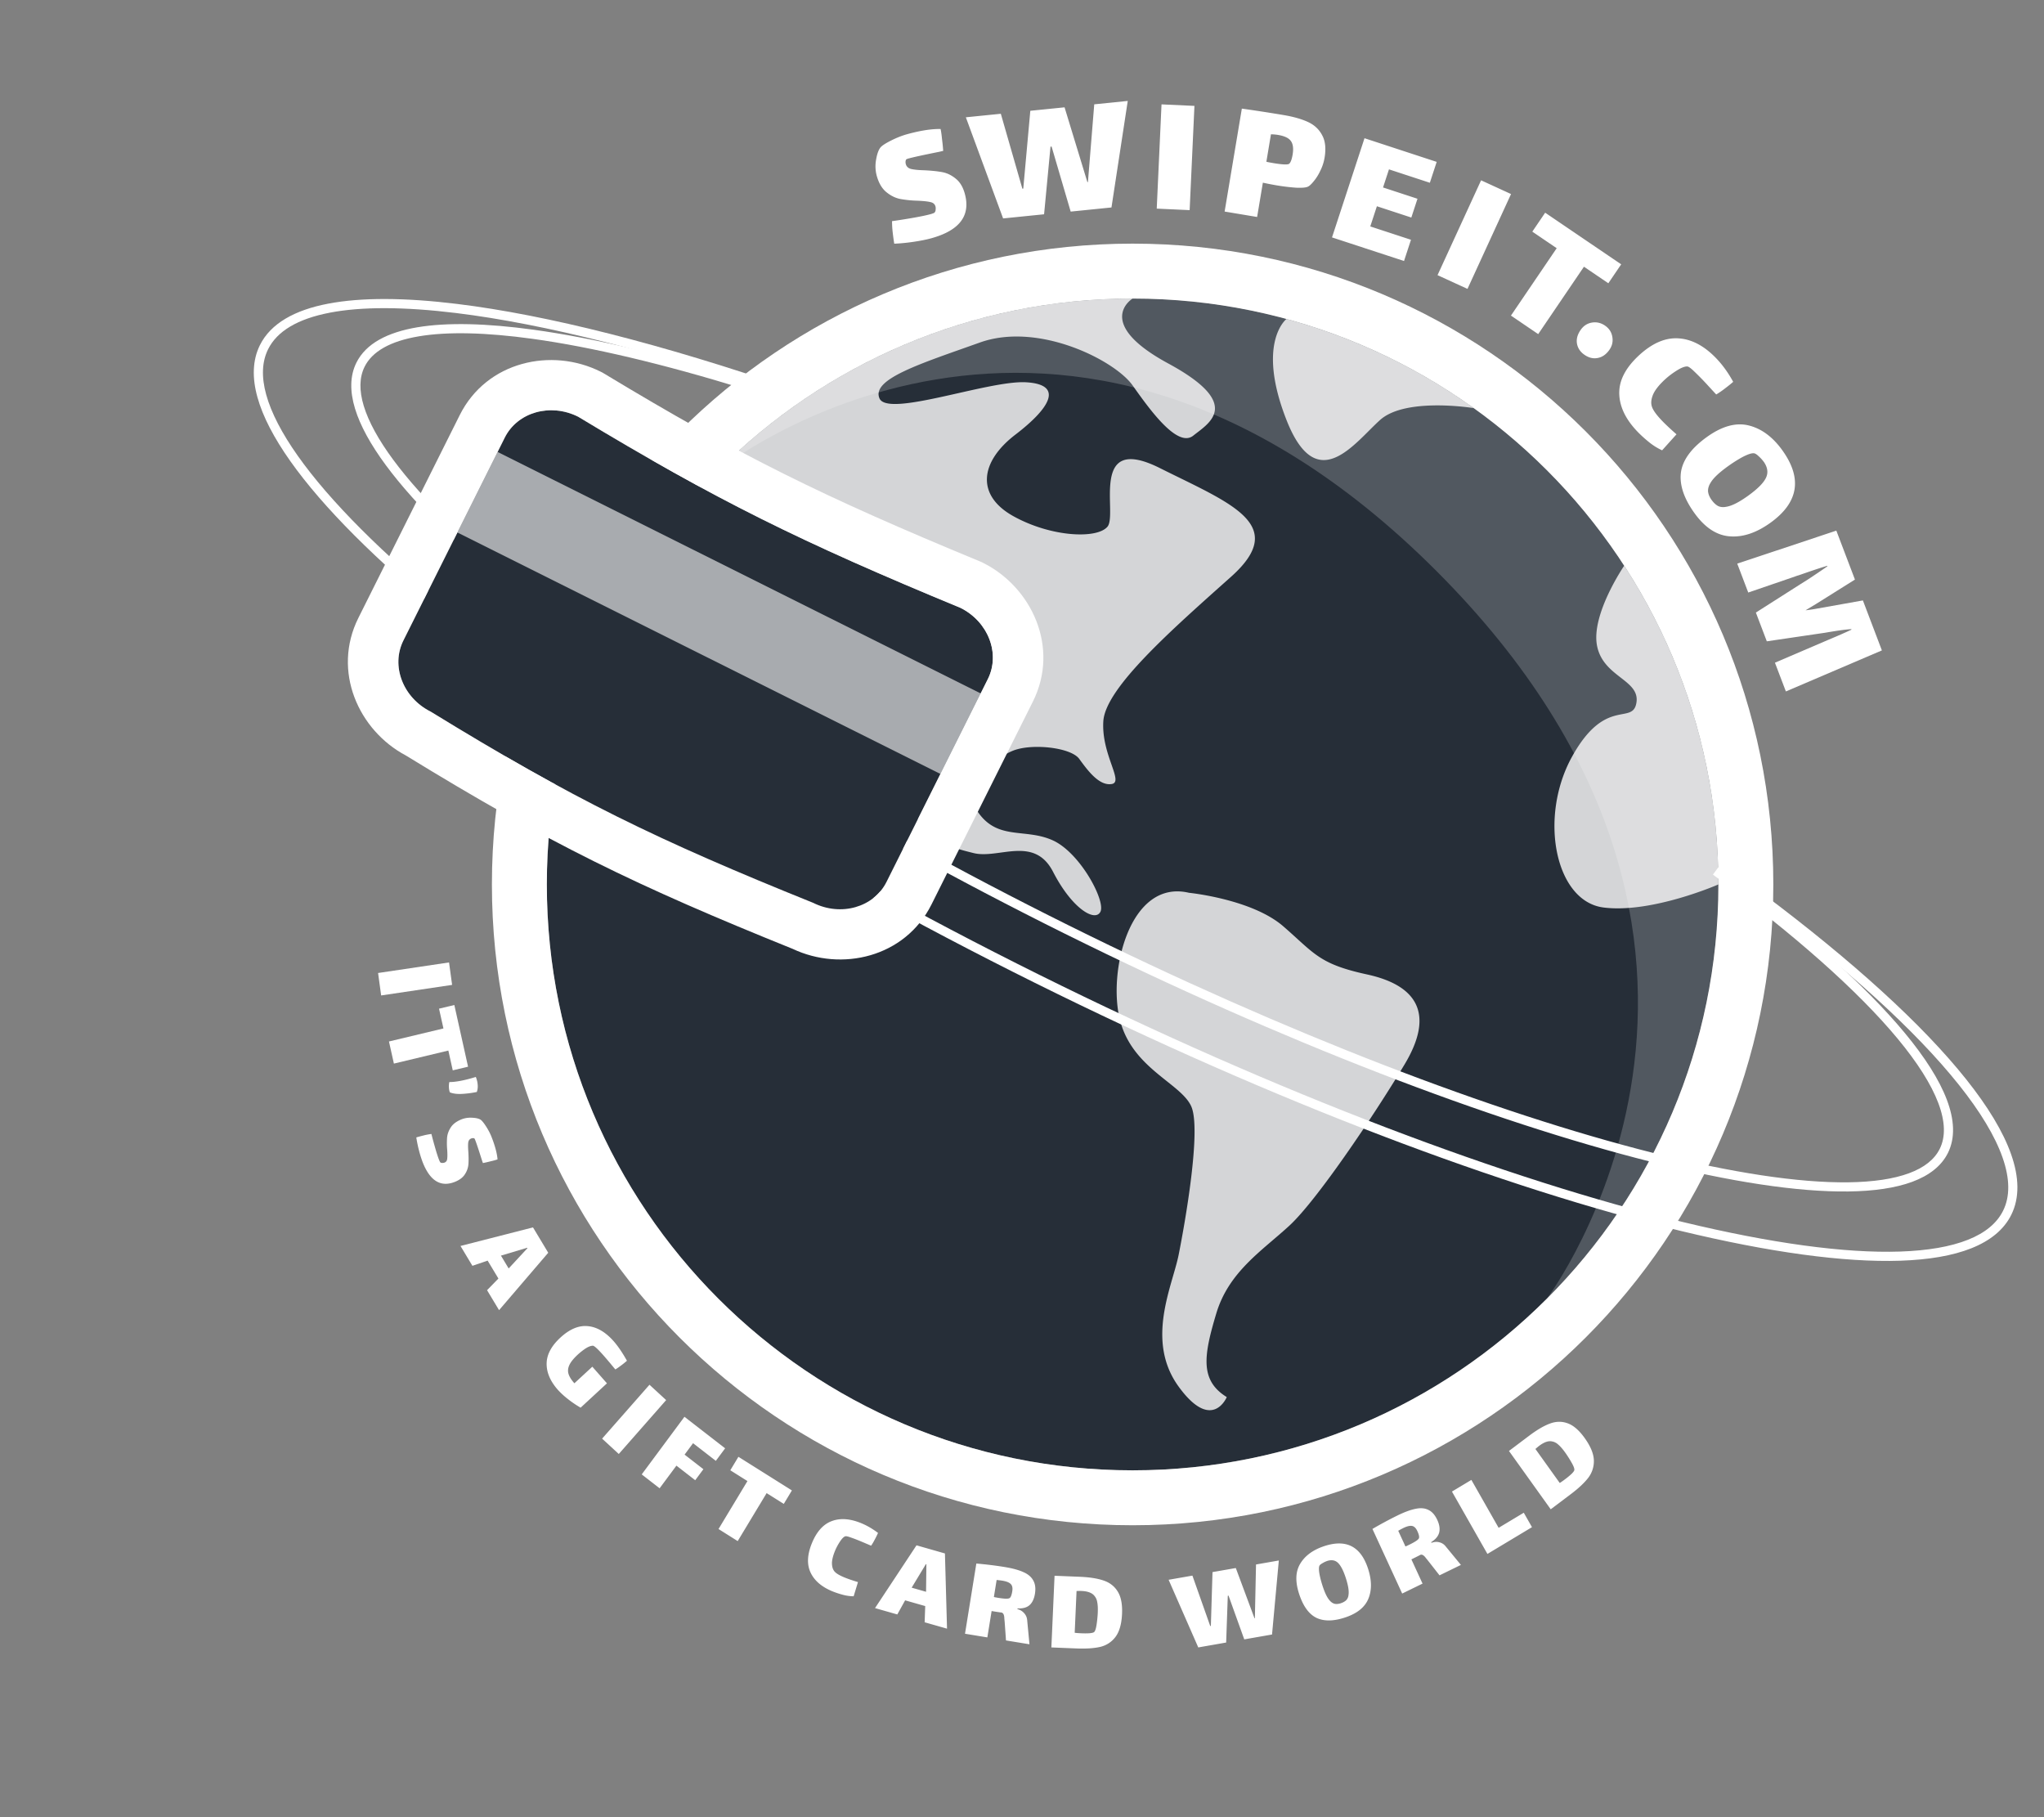
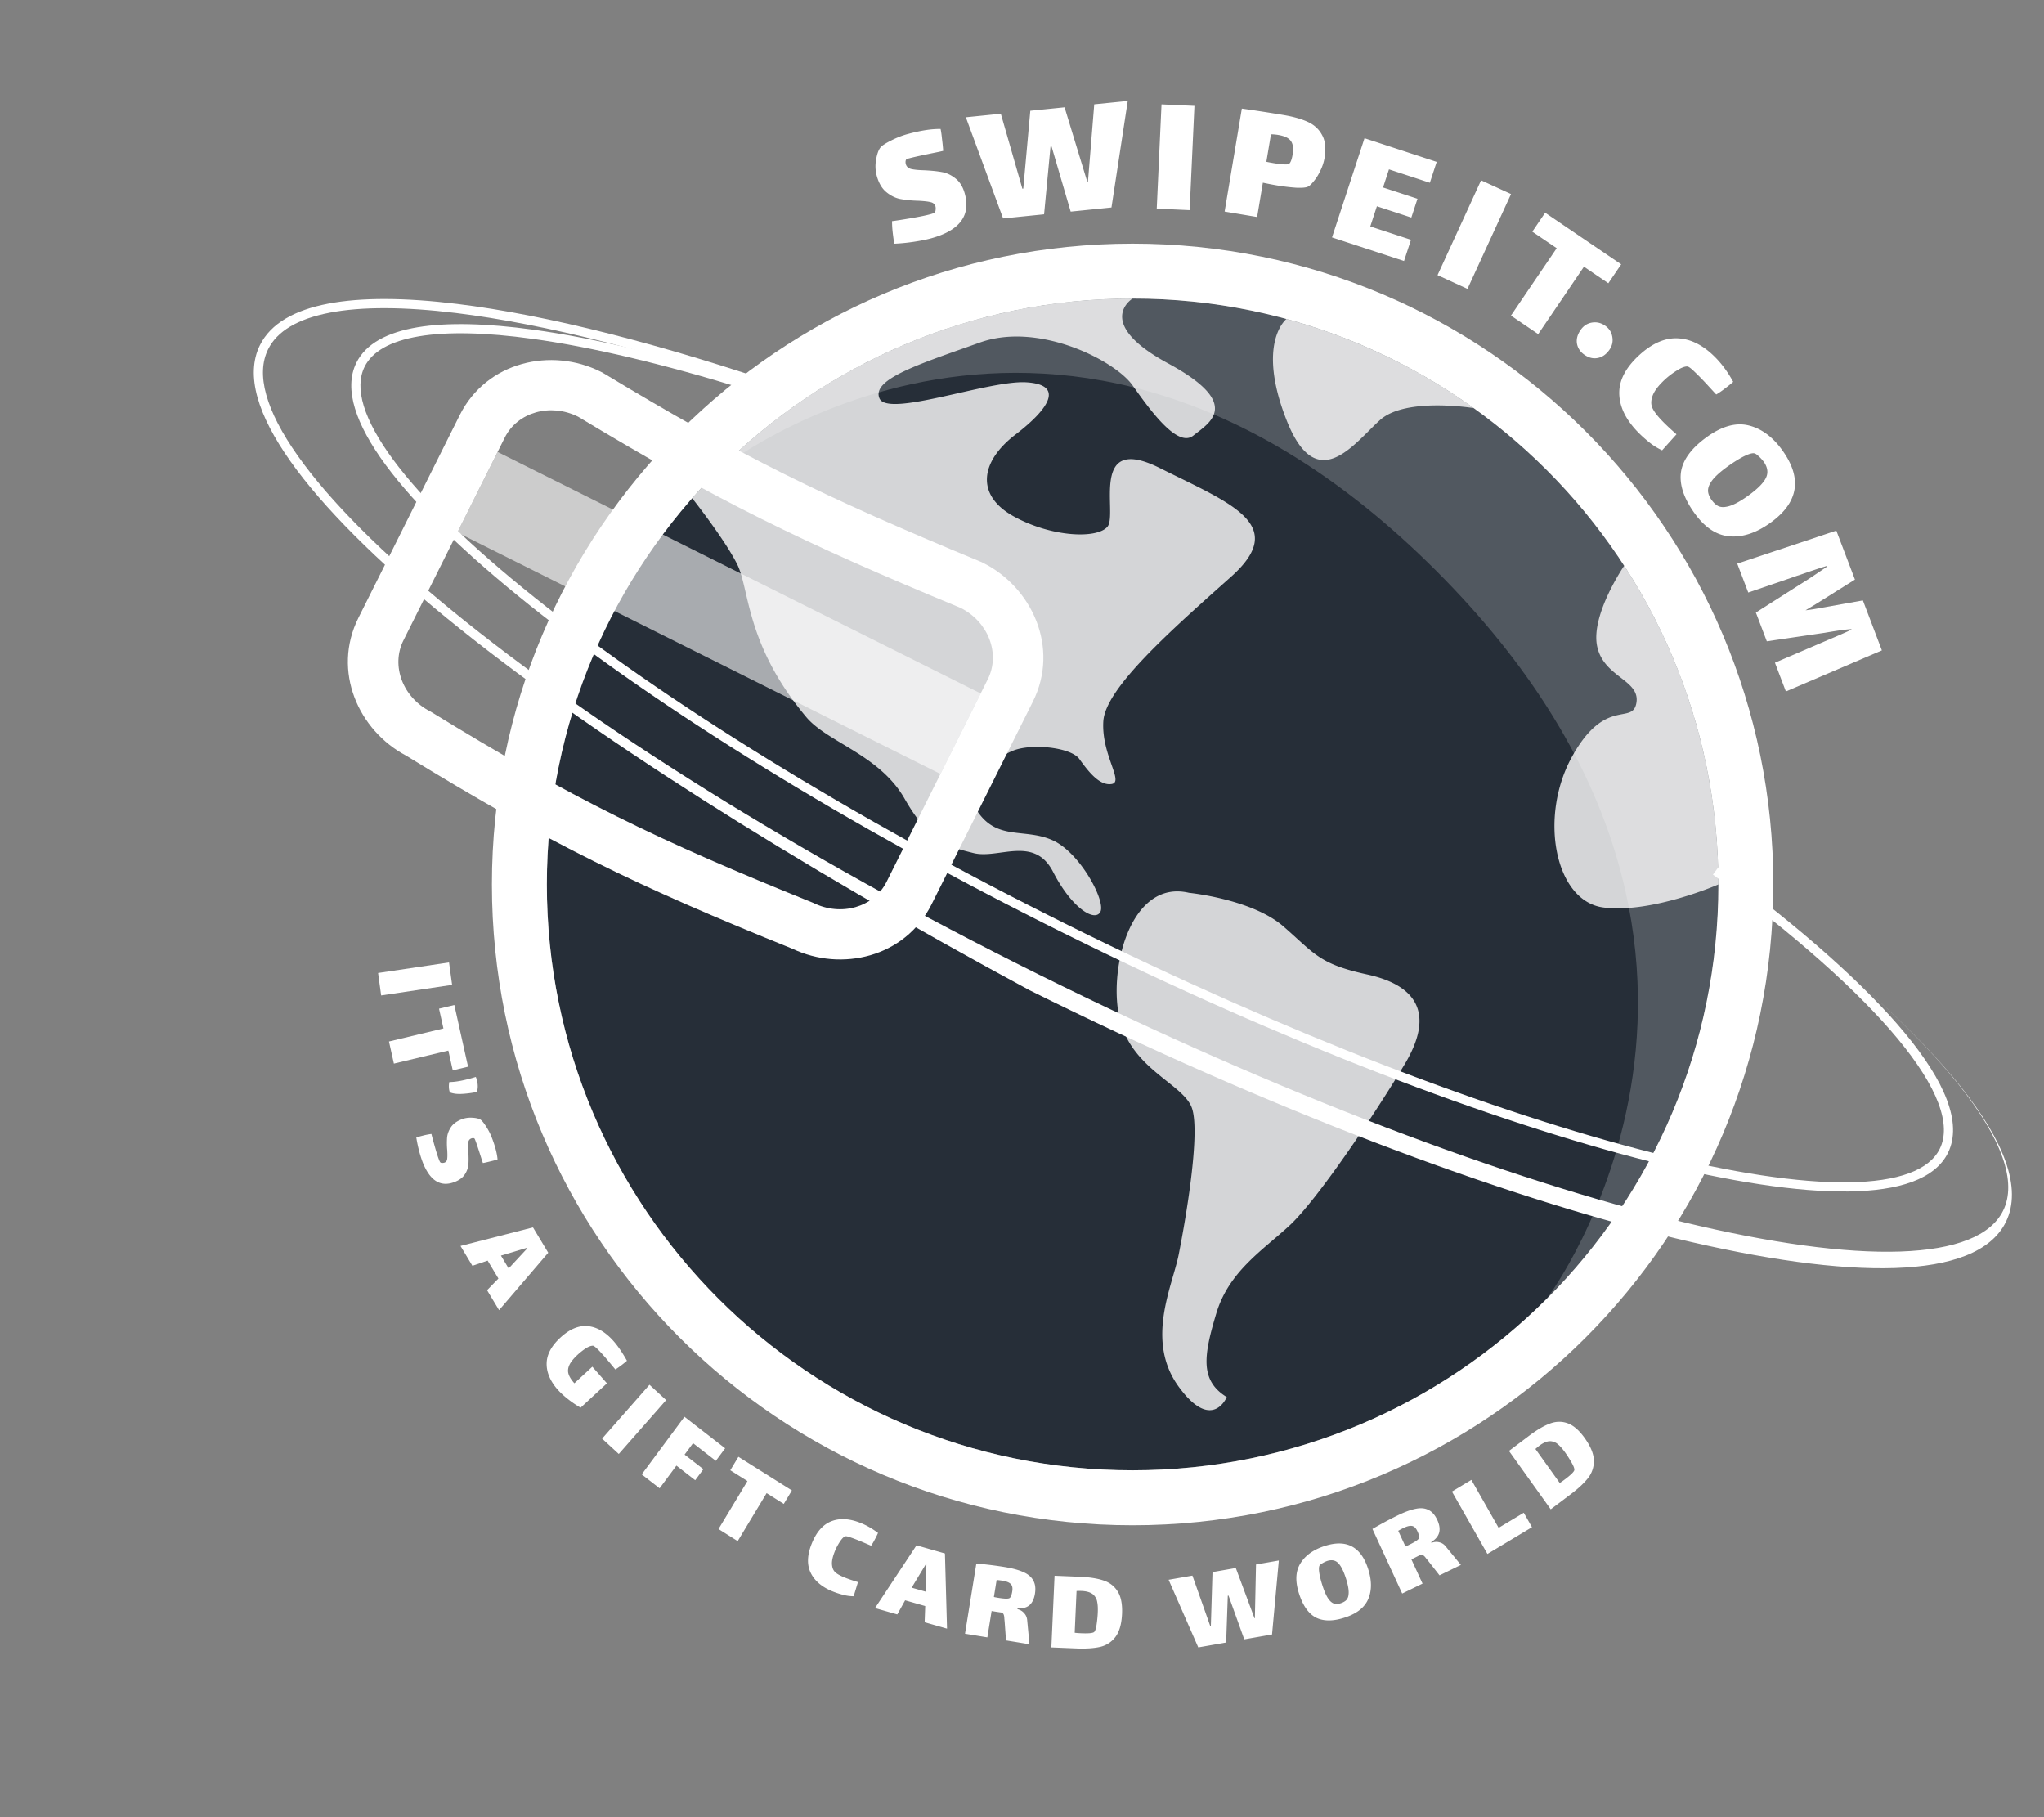
<svg xmlns="http://www.w3.org/2000/svg" width="180" height="160" viewBox="0 0 180 160" fill="none">
  <rect x="0" y="0" width="180" height="160" fill="#808080" stroke="none" />
  <g clip-path="url(#clip0)">
    <path d="M99.742 129.46c28.49 0 51.586-23.096 51.586-51.586s-23.096-51.586-51.586-51.586-51.586 23.096-51.586 51.586 23.096 51.586 51.586 51.586z" fill="#262E38" />
    <path fill-rule="evenodd" clip-rule="evenodd" d="M156.163 77.874c0 31.161-25.261 56.422-56.422 56.422-31.16 0-56.422-25.261-56.422-56.422 0-31.16 25.261-56.422 56.422-56.422 31.161 0 56.422 25.261 56.422 56.422zm-4.836 0c0 28.49-23.096 51.586-51.586 51.586s-51.585-23.096-51.585-51.586S71.25 26.288 99.74 26.288c28.49 0 51.586 23.096 51.586 51.586z" fill="#fff" />
    <path opacity=".8" d="M151.326 77.874c0-10.35-3.047-19.987-8.295-28.064 0 0-2.942 4.298-2.389 7.062.552 2.763 3.799 2.974 3.465 5.002-.333 2.027-2.728-.58-5.676 4.762-2.948 5.343-1.474 12.714 2.763 13.266 4.237.551 10.132-2.028 10.132-2.028zM113.29 28.086a51.354 51.354 0 0116.495 7.849s-5.981-.987-8.247 1.04c-2.266 2.026-5.571 6.817-8.248 0-2.677-6.818 0-8.89 0-8.89zM60.953 43.863C70.407 33.09 84.28 26.288 99.74 26.288c0 0-3.5 2.12 3.133 5.712 6.633 3.593 3.592 5.25 2.211 6.356-1.382 1.105-3.778-2.211-5.344-4.422-1.565-2.21-8.288-5.619-13.447-3.776-5.159 1.843-9.58 3.204-8.843 4.919.736 1.714 9.58-1.601 12.895-1.418 3.317.184 2.211 2.21-.92 4.605-3.132 2.395-3.501 5.343-.185 7.185 3.316 1.843 7.368 2.028 8.29.922.922-1.105-1.657-8.29 4.607-5.159 6.264 3.132 11.423 4.976 6.264 9.58-5.159 4.606-11.054 9.766-11.239 12.713-.184 2.947 1.843 5.344.738 5.527-1.106.184-2.12-1.197-2.857-2.211-.736-1.013-4.145-1.381-5.803-.737-1.658.644-4.79 3.132-3.04 5.527 1.751 2.395 4.144 1.289 6.54 2.394 2.395 1.106 4.629 5.313 4.17 6.264-.458.95-2.5-.253-4.17-3.5s-4.803-1.106-7.007-1.658c-2.204-.553-3.862-.921-6.073-4.79-2.211-3.869-6.789-4.952-8.659-7.185-5.358-6.398-4.975-11.238-6.08-13.45-1.105-2.21-3.967-5.823-3.967-5.823zm43.762 34.747s5.528.553 8.291 2.948c2.763 2.396 3.133 3.317 7.37 4.238 4.237.92 6.08 3.315 3.316 7.922-2.764 4.605-7.739 11.975-10.133 14.186-2.395 2.211-5.343 4.053-6.448 7.738-1.105 3.684-1.474 5.894.921 7.369 0 0-1.289 3.132-4.237-.921-2.948-4.054-.553-8.843 0-11.607.552-2.763 2.026-11.053 1.105-13.08-.92-2.028-5.159-3.318-6.264-7.554-1.106-4.237.829-12.483 6.079-11.238z" fill="#fff" />
    <path opacity=".2" d="M63.264 41.398c20.145-20.147 52.807-20.146 72.953 0 20.146 20.145 20.146 52.807 0 72.952 0 0 23.405-30.95-9.731-64.085-33.137-33.136-63.222-8.867-63.222-8.867z" fill="#fff" />
  </g>
  <path d="M79.77 14.456c.06.218.216.359.467.423.263.062.652.1 1.168.114.622.03 1.138.083 1.549.16.421.074.818.26 1.19.56.382.296.656.744.82 1.345.53 1.928-.46 3.236-2.967 3.925-.415.114-.932.217-1.553.31-.611.089-1.175.144-1.694.163-.039-.223-.084-.55-.136-.982a8.951 8.951 0 01-.058-1.004c.377-.047.938-.135 1.683-.261.756-.13 1.32-.246 1.693-.348.218-.06.343-.111.376-.154a.388.388 0 00.085-.24.765.765 0 00-.01-.282c-.058-.207-.199-.335-.424-.385-.228-.06-.602-.102-1.122-.127a9.824 9.824 0 01-1.564-.155c-.424-.084-.83-.285-1.218-.602s-.67-.797-.847-1.439a3.19 3.19 0 01-.056-1.422c.085-.503.215-.862.39-1.077.135-.16.447-.362.936-.608.49-.246.963-.432 1.419-.557 1.16-.319 2.139-.47 2.934-.455.047.21.089.506.126.885.048.377.082.725.103 1.042l-.362.083c-1.373.277-2.246.466-2.62.569a1.142 1.142 0 00-.26.088c-.035.032-.058.088-.07.17a.65.65 0 00.022.261zm12.175 4.411l-3.609.365-3.281-8.904 3.08-.311 1.897 6.597.08-.008.62-6.852 3.016-.304 2.01 6.585.048-.004.556-6.845 2.951-.299-1.434 9.38-3.592.364-1.681-5.728-.096.01-.565 5.954zm10.341-9.677l2.899.133-.422 9.179-2.898-.133.421-9.18zm10.739.938c.859.144 1.571.345 2.138.603s.988.645 1.261 1.16c.286.505.359 1.176.219 2.013a4.073 4.073 0 01-.366 1.116c-.17.364-.364.675-.581.932-.207.26-.381.422-.523.485-.166.081-.509.111-1.028.09a17.833 17.833 0 01-1.81-.222 29.33 29.33 0 01-1.124-.22l-.505 3.02-2.862-.478 1.516-9.063c1.118.155 2.34.343 3.665.564zm.509 4.286c.129-.12.228-.387.297-.8.091-.54.038-.942-.158-1.204-.185-.26-.559-.436-1.121-.53-.19-.032-.4-.05-.628-.056l-.404 2.417c.104.028.31.068.617.12.817.136 1.282.154 1.397.053zm6.627-2.244l6.358 2.084-.603 1.838-3.6-1.18-.522 1.594 3.033.994-.542 1.654-3.033-.994-.582 1.777 3.584 1.175-.612 1.869-6.342-2.078 2.861-8.732zm10.267 3.706l2.637 1.21-3.835 8.351-2.637-1.21 3.835-8.351zm5.03 13.542l-2.401-1.63 4.03-5.934-2.148-1.458 1.132-1.668 6.695 4.546-1.132 1.667-2.147-1.457-4.029 5.934zm4.051 1.805c-.359-.255-.573-.585-.641-.99-.059-.399.054-.8.341-1.202.249-.35.576-.56.981-.628.419-.07.813.025 1.181.287.35.249.556.58.618.994.068.404-.022.782-.271 1.132-.287.403-.633.638-1.037.707-.396.074-.787-.026-1.172-.3zm6.861 8.427a5.444 5.444 0 01-1.212-.769c-.412-.336-.771-.67-1.077-1.002-.99-1.075-1.486-2.175-1.485-3.3 0-1.126.581-2.224 1.743-3.295 1.185-1.092 2.365-1.588 3.54-1.487 1.182.094 2.309.722 3.38 1.883.51.554.966 1.2 1.37 1.939-.159.145-.41.348-.755.608a7.218 7.218 0 01-.74.506l-.688-.747a25.054 25.054 0 00-1.226-1.26c-.3-.293-.507-.446-.621-.458-.219-.017-.528.1-.927.35-.39.243-.739.506-1.047.79-.537.495-.89.945-1.059 1.349-.161.396-.194.741-.099 1.034.087.285.342.657.764 1.115.335.363.804.808 1.406 1.335l-1.267 1.409zm2.855 5.537c-.937-1.298-1.337-2.494-1.199-3.588.153-1.092.909-2.128 2.269-3.11 1.333-.962 2.562-1.306 3.688-1.032 1.126.274 2.113 1 2.963 2.175 1.786 2.475 1.447 4.602-1.019 6.383-1.246.9-2.447 1.302-3.601 1.208-1.149-.085-2.183-.764-3.101-2.036zm1.504-1.166c.177.244.364.42.562.53.206.102.449.126.727.07.489-.074 1.139-.404 1.95-.99.792-.572 1.302-1.078 1.527-1.52.233-.447.183-.92-.152-1.42a3.344 3.344 0 00-.48-.529c-.174-.166-.314-.25-.422-.252-.197-.017-.518.089-.963.317-.43.231-.88.517-1.351.856-.731.529-1.217.985-1.456 1.37-.184.278-.269.545-.257.801.022.25.127.506.315.767zm6.539 16.859l-.963-2.53 4.657-1.996c.922-.386 1.617-.69 2.084-.914l-.017-.045c-.428.024-1.074.11-1.939.254l-.405.068-5.096.75-.963-2.532 3.901-2.485.696-.437a84.156 84.156 0 001.702-1.148l-.017-.045c-.518.151-1.35.427-2.496.829a2.75 2.75 0 00-.337.111l-4.12 1.412-.969-2.546 8.726-2.906 1.639 4.31-3.425 2.148-.926.559a16.33 16.33 0 001.126-.17l3.925-.7 1.673 4.4-8.456 3.614zM39.544 84.741l.27 1.977-6.249.93-.27-1.977 6.249-.93zm-4.857 8.907l-.434-1.947 4.797-1.147-.388-1.742 1.348-.322 1.209 5.431-1.348.322-.388-1.742-4.796 1.147zm4.884 1.625c.572.002 1.348-.148 2.33-.449.022.047.05.124.081.23.056.184.086.372.09.565.004.193-.024.368-.084.528a8.843 8.843 0 01-1.234.165c-.462.032-.841-.012-1.14-.133a1.543 1.543 0 01-.082-.462c-.005-.17.008-.317.039-.444zm1.915 4.973c-.143.06-.228.179-.253.358-.022.185-.018.456.01.812.027.43.03.789.008 1.078a1.845 1.845 0 01-.29.866c-.172.288-.456.515-.852.68-1.268.53-2.23-.037-2.884-1.701a9.384 9.384 0 01-.327-1.04 11.01 11.01 0 01-.238-1.15c.149-.046.368-.105.656-.178a6.13 6.13 0 01.677-.127c.06.255.162.633.304 1.134.144.509.265.886.363 1.134.056.144.1.226.132.245.043.03.1.042.17.037a.518.518 0 00.19-.031c.136-.057.212-.165.229-.324.023-.162.024-.423.002-.782a6.887 6.887 0 01-.012-1.088c.026-.299.131-.595.317-.889.186-.294.49-.529.913-.706.3-.125.62-.179.96-.16.348.014.601.072.76.174.119.079.28.276.483.59.203.316.365.625.484.928.303.77.48 1.428.528 1.976a5.135 5.135 0 01-.59.163 10.8 10.8 0 01-.7.16l-.083-.241c-.29-.919-.484-1.503-.582-1.75a.736.736 0 00-.08-.171c-.024-.022-.064-.033-.12-.034a.447.447 0 00-.175.037zm2.405 12.327l-.948-1.577-1.341.457-1.05-1.748 6.385-1.635 1.342 2.232-4.33 5.055-1.057-1.757 1-1.027zm2.535-2.709l-2.312.692.68 1.13 1.654-1.784-.023-.038zM53.45 121.8l-2.32 2.144a9.565 9.565 0 01-1.19-.816 6.939 6.939 0 01-.822-.766c-.663-.754-.99-1.523-.98-2.306.009-.783.412-1.543 1.21-2.28.814-.752 1.62-1.089 2.417-1.011.802.074 1.562.518 2.28 1.333.375.428.764.998 1.166 1.713a7.58 7.58 0 01-.517.418c-.231.173-.4.289-.507.347l-.255-.307a39.981 39.981 0 00-.738-.872c-.541-.616-.872-.919-.991-.909-.182.006-.398.09-.65.252-.245.167-.47.344-.67.529-.364.336-.61.638-.737.907s-.156.527-.086.774.234.518.493.812l.029.033 1.58-1.459 1.288 1.464zm3.745.125l1.468 1.351-4.171 4.745-1.468-1.352 4.171-4.744zm3.079 2.82l3.583 2.777-.819 1.104-2.006-1.555-.746 1.006 1.656 1.284-.72.97-1.655-1.284-1.48 1.994-1.576-1.222 3.763-5.074zm4.689 10.945l-1.688-1.062 2.547-4.223-1.51-.95.715-1.186 4.71 2.961-.716 1.187-1.51-.95-2.547 4.223zm10.211 4.859a3.707 3.707 0 01-.974-.138 7.223 7.223 0 01-.957-.323c-.925-.394-1.549-.944-1.873-1.653-.325-.708-.28-1.564.132-2.569.421-1.025 1.01-1.673 1.769-1.945.761-.278 1.641-.204 2.64.221.477.203.946.479 1.41.829a7.464 7.464 0 01-.294.597 4.835 4.835 0 01-.313.529l-.642-.273c-.47-.2-.844-.347-1.124-.442-.271-.1-.444-.137-.518-.112-.14.052-.299.214-.474.484-.172.264-.313.53-.423.796-.19.465-.28.848-.268 1.15.014.296.093.522.236.679.136.155.402.316.796.484.313.133.732.279 1.258.438l-.38 1.248zm6.303.863l-1.769-.505-.69 1.243-1.961-.56 3.652-5.527 2.504.716.184 6.623-1.971-.563.051-1.427zm.06-3.694l-1.254 2.073 1.268.363.029-2.424-.043-.012zm9.12 7.058l-2.067-.338-.117-1.636a27.633 27.633 0 00-.03-.308.93.93 0 00-.057-.335.31.31 0 00-.163-.173 25.887 25.887 0 01-.899-.136l-.375 2.32-1.968-.322.998-6.182c.893.079 1.722.181 2.488.306.693.113 1.245.263 1.656.45.413.18.702.426.869.738.175.305.224.695.148 1.169-.072.445-.23.779-.476 1.001-.244.214-.597.31-1.057.287l-.01.066a1.1 1.1 0 01.593.355c.153.168.24.365.264.594l.203 2.144zm-3.133-4.162c.064.018.191.042.38.073.562.092.898.099 1.008.019.102-.073.178-.27.23-.591.049-.299.002-.516-.141-.652-.136-.135-.382-.231-.74-.289a9.482 9.482 0 00-.495-.059l-.242 1.499zm7.558-1.781c.864.035 1.565.145 2.104.33.547.184.961.508 1.244.971.29.462.416 1.115.38 1.956-.04.901-.234 1.581-.58 2.04a2.336 2.336 0 01-1.348.877c-.552.125-1.246.171-2.08.137l-2.215-.09.28-6.311 2.215.09zm1.27 4.866c.093-.085.166-.312.22-.679.053-.368.086-.707.1-1.017.017-.391.001-.702-.047-.933a1.11 1.11 0 00-.263-.577c-.211-.252-.586-.389-1.125-.411a6.01 6.01 0 00-.433.004l-.163 3.676c.125.02.32.035.586.046.273.011.514.01.721-.004.216-.021.35-.056.405-.105zm11.626.924l-2.456.43-2.611-5.956 2.096-.367 1.569 4.439.055-.009.145-4.739 2.052-.359 1.646 4.425.033-.005.101-4.732 2.008-.351-.598 6.517-2.446.428-1.385-3.853-.065.012-.144 4.12zm10.566-2.238c-1.04.361-1.901.387-2.585.078-.68-.319-1.198-1.027-1.556-2.122-.351-1.075-.321-1.958.091-2.648.411-.691 1.088-1.2 2.03-1.528 1.982-.689 3.298-.04 3.947 1.948.328 1.004.342 1.879.042 2.625-.294.743-.95 1.292-1.969 1.647zm-.448-1.229c.196-.068.349-.157.461-.266a.779.779 0 00.197-.467c.053-.339-.028-.835-.241-1.489-.209-.639-.433-1.077-.674-1.314-.243-.244-.562-.305-.957-.183a2.301 2.301 0 00-.444.213c-.144.082-.228.158-.252.228-.051.128-.049.362.008.702.061.33.154.685.278 1.064.193.59.389 1.003.591 1.238.143.177.299.287.469.33.167.035.355.017.564-.056zm10.555-3.368l-1.883.918-1.007-1.285-.194-.237a.915.915 0 00-.235-.244.293.293 0 00-.229-.048c-.183.097-.454.233-.812.408l.982 2.134-1.793.875-2.619-5.688a33.967 33.967 0 012.21-1.188c.631-.308 1.167-.504 1.608-.587.438-.091.812-.055 1.122.106.314.151.571.445.772.881.189.409.244.777.166 1.102-.081.319-.316.602-.706.85l.028.061c.241-.094.469-.11.684-.051.218.05.4.163.546.338l1.36 1.655zm-4.884-1.625c.063-.023.18-.076.353-.16.511-.25.79-.439.836-.568.043-.12-.004-.327-.14-.622-.126-.275-.286-.428-.478-.457-.186-.033-.442.03-.767.189a9.99 9.99 0 00-.439.238l.635 1.38zm4.095-4.833l1.711-1.027 2.4 4.219 2.214-1.329.723 1.272-3.924 2.356-3.124-5.491zm6.792-4.91c.691-.52 1.301-.879 1.833-1.075.537-.202 1.058-.21 1.562-.026.51.18 1.01.612 1.501 1.297.524.733.794 1.39.81 1.97a2.403 2.403 0 01-.503 1.544c-.35.449-.859.925-1.526 1.427l-1.77 1.334-3.677-5.137 1.77-1.334zm3.986 3.018c.019-.126-.064-.35-.25-.672a10.026 10.026 0 00-.549-.863c-.228-.318-.432-.553-.612-.704a1.087 1.087 0 00-.56-.286c-.319-.065-.693.065-1.124.39-.077.058-.188.15-.332.278l2.141 2.992c.109-.064.27-.176.482-.336.219-.164.404-.318.556-.46.154-.153.237-.266.248-.339z" fill="#fff" />
-   <path fill-rule="evenodd" clip-rule="evenodd" d="M29.037 27.532c-2.833.545-4.642 1.634-5.426 3.215-.543 1.094-.604 2.432-.165 4.014.44 1.586 1.375 3.391 2.782 5.38 2.815 3.98 7.467 8.63 13.614 13.65 12.288 10.04 30.476 21.51 51.653 32.023 21.176 10.514 41.308 18.07 56.733 21.79 7.716 1.861 14.232 2.757 19.103 2.593 2.436-.082 4.439-.428 5.968-1.036 1.526-.607 2.555-1.464 3.098-2.558.618-1.244.611-2.807-.047-4.685-.658-1.878-1.954-4.03-3.846-6.401-3.781-4.742-9.883-10.292-17.784-16.211l.484-.645c7.925 5.937 14.087 11.535 17.93 16.353 1.921 2.409 3.277 4.64 3.977 6.638.7 1.998.756 3.803.008 5.31-.656 1.323-1.872 2.292-3.522 2.948-1.647.655-3.751 1.009-6.239 1.093-4.976.167-11.572-.747-19.319-2.616-15.499-3.738-35.689-11.319-56.903-21.85C69.923 76.003 51.68 64.502 39.332 54.415c-6.171-5.041-10.887-9.744-13.762-13.809-1.437-2.032-2.427-3.922-2.9-5.63-.475-1.711-.438-3.265.219-4.588.95-1.914 3.064-3.085 5.996-3.648 2.94-.566 6.79-.54 11.359.019 7.92.968 18.075 3.543 29.56 7.5h-.002l-.606.644c-11.31-3.88-21.283-6.395-29.05-7.344-4.53-.553-8.286-.57-11.11-.028z" fill="#fff" />
+   <path fill-rule="evenodd" clip-rule="evenodd" d="M29.037 27.532c-2.833.545-4.642 1.634-5.426 3.215-.543 1.094-.604 2.432-.165 4.014.44 1.586 1.375 3.391 2.782 5.38 2.815 3.98 7.467 8.63 13.614 13.65 12.288 10.04 30.476 21.51 51.653 32.023 21.176 10.514 41.308 18.07 56.733 21.79 7.716 1.861 14.232 2.757 19.103 2.593 2.436-.082 4.439-.428 5.968-1.036 1.526-.607 2.555-1.464 3.098-2.558.618-1.244.611-2.807-.047-4.685-.658-1.878-1.954-4.03-3.846-6.401-3.781-4.742-9.883-10.292-17.784-16.211c7.925 5.937 14.087 11.535 17.93 16.353 1.921 2.409 3.277 4.64 3.977 6.638.7 1.998.756 3.803.008 5.31-.656 1.323-1.872 2.292-3.522 2.948-1.647.655-3.751 1.009-6.239 1.093-4.976.167-11.572-.747-19.319-2.616-15.499-3.738-35.689-11.319-56.903-21.85C69.923 76.003 51.68 64.502 39.332 54.415c-6.171-5.041-10.887-9.744-13.762-13.809-1.437-2.032-2.427-3.922-2.9-5.63-.475-1.711-.438-3.265.219-4.588.95-1.914 3.064-3.085 5.996-3.648 2.94-.566 6.79-.54 11.359.019 7.92.968 18.075 3.543 29.56 7.5h-.002l-.606.644c-11.31-3.88-21.283-6.395-29.05-7.344-4.53-.553-8.286-.57-11.11-.028z" fill="#fff" />
  <path fill-rule="evenodd" clip-rule="evenodd" d="M36.891 29.612c-2.538.426-4.12 1.342-4.783 2.678-.459.924-.493 2.072-.073 3.455.422 1.386 1.291 2.974 2.591 4.734 2.6 3.52 6.864 7.66 12.481 12.15 11.229 8.98 27.791 19.31 47.025 28.86 19.234 9.55 37.476 16.497 51.416 20.015 6.973 1.759 12.848 2.655 17.224 2.597 2.188-.029 3.979-.296 5.337-.797 1.356-.501 2.25-1.223 2.709-2.147.522-1.051.494-2.396-.128-4.042-.623-1.645-1.824-3.543-3.566-5.646-3.484-4.203-9.068-9.154-16.279-14.46l.478-.65c7.234 5.323 12.878 10.32 16.421 14.596 1.771 2.137 3.033 4.113 3.7 5.875.666 1.761.755 3.358.096 4.686-.579 1.165-1.672 1.997-3.151 2.544-1.477.545-3.369.818-5.607.847-4.477.059-10.43-.855-17.432-2.622-14.01-3.535-32.307-10.507-51.576-20.074-19.27-9.567-35.885-19.928-47.17-28.952-5.64-4.51-9.967-8.699-12.626-12.3-1.33-1.801-2.256-3.473-2.714-4.98-.459-1.508-.457-2.883.122-4.047.836-1.686 2.744-2.674 5.372-3.115 2.64-.443 6.108-.352 10.228.215 5.316.732 11.76 2.263 18.995 4.504l-.479.696c-7.105-2.191-13.421-3.685-18.625-4.401-4.085-.563-7.46-.643-9.986-.219z" fill="#fff" />
  <g clip-path="url(#clip1)">
-     <path d="M50.909 36.69c12.192 7.357 19.6 11.015 33.68 16.832 2.447 1.224 3.523 4.032 2.403 6.273L78.068 77.65c-1.12 2.241-4.012 3.066-6.46 1.843-13.728-5.532-21.146-9.138-33.68-16.833-2.447-1.223-3.523-4.031-2.402-6.273l8.923-17.854c1.12-2.242 4.013-3.067 6.46-1.844z" fill="#262E38" />
    <path fill-rule="evenodd" clip-rule="evenodd" d="M53.049 32.803l.15.09c11.978 7.228 19.183 10.789 33.082 16.532l.147.06.142.072c4.302 2.15 6.763 7.467 4.387 12.22l-8.924 17.855c-2.341 4.685-7.942 5.94-12.222 3.917-13.788-5.56-21.418-9.27-34.062-17.025-4.179-2.212-6.527-7.44-4.189-12.118l8.924-17.855c2.375-4.753 8.105-5.977 12.407-3.827l.158.079zM37.929 62.66c12.534 7.695 19.951 11.301 33.68 16.833 2.447 1.223 5.339.398 6.459-1.843l8.924-17.855c1.12-2.241.044-5.05-2.404-6.273C70.51 47.705 63.102 44.047 50.91 36.69c-2.447-1.224-5.34-.398-6.46 1.843l-8.923 17.855c-1.12 2.24-.044 5.05 2.403 6.272z" fill="#fff" />
    <path opacity=".6" d="M86.362 61.056L43.819 39.793l-3.543 7.09 42.542 21.263 3.544-7.09z" fill="#fff" />
  </g>
  <defs>
    <clipPath id="clip0">
      <path fill="#fff" transform="translate(43.32 21.452)" d="M0 0h112.844v112.844H0z" />
    </clipPath>
    <clipPath id="clip1">
      <path fill="#fff" transform="rotate(26.556 5.696 93.774)" d="M0 0h78.932v76.867H0z" />
    </clipPath>
  </defs>
</svg>